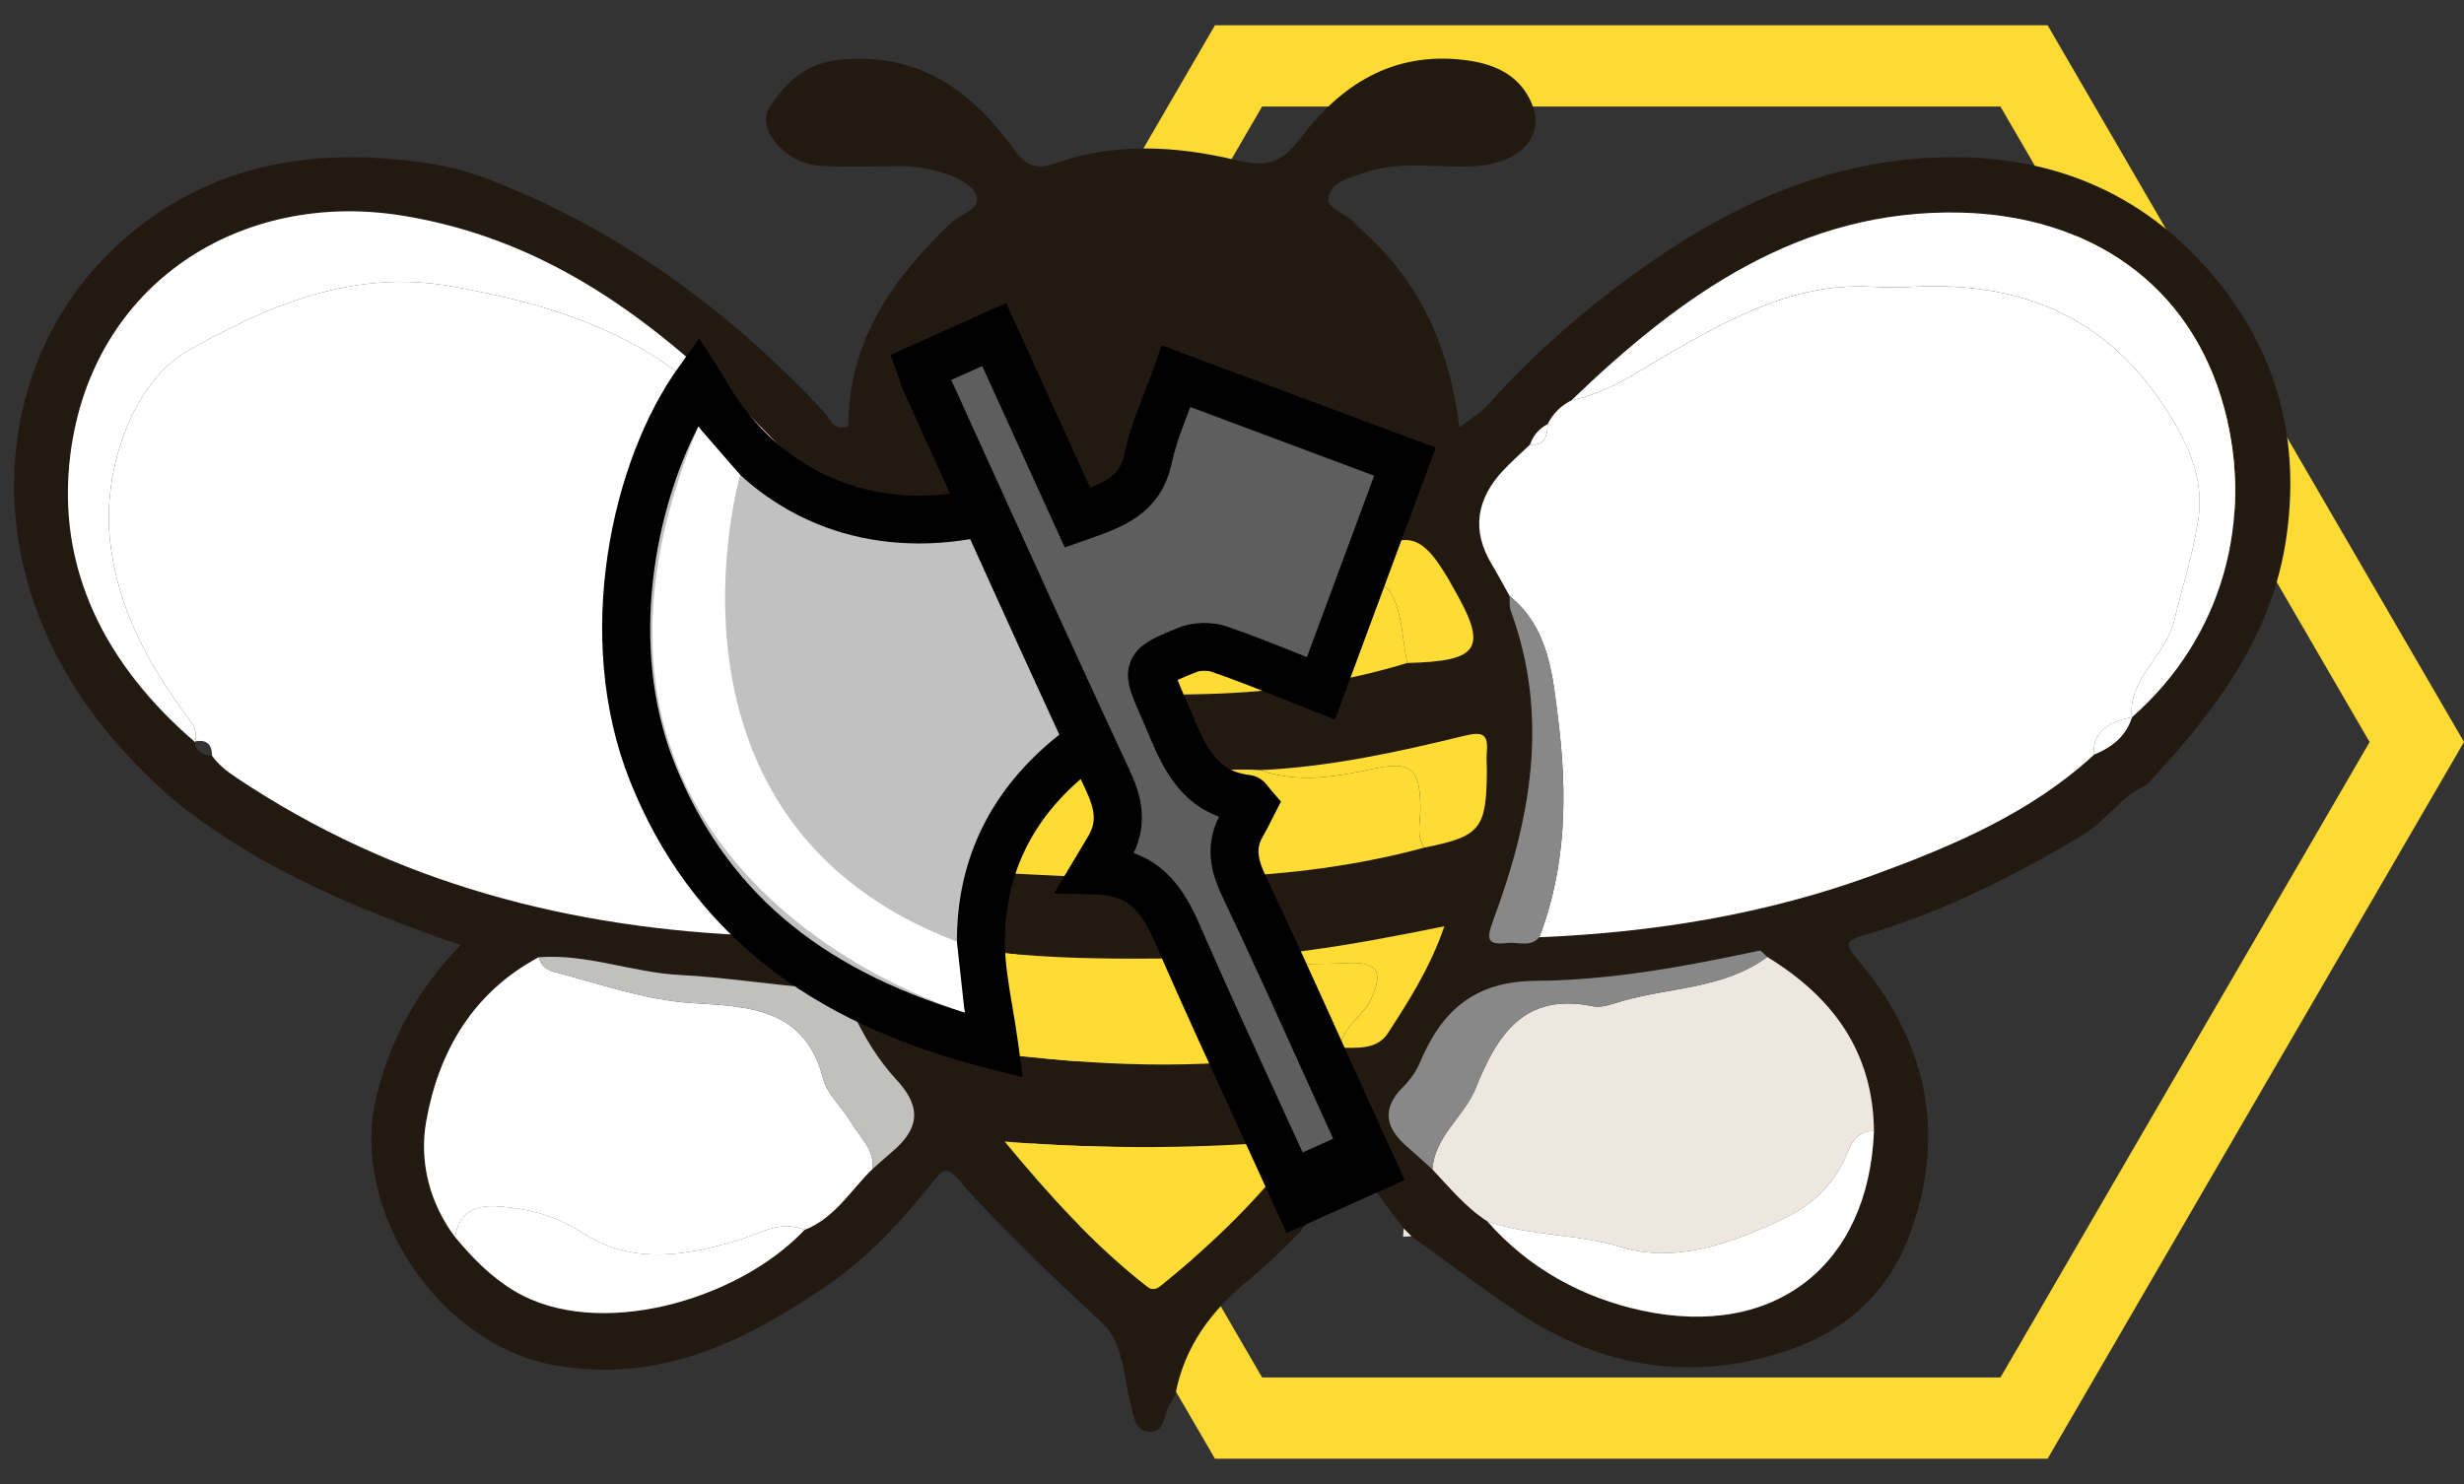
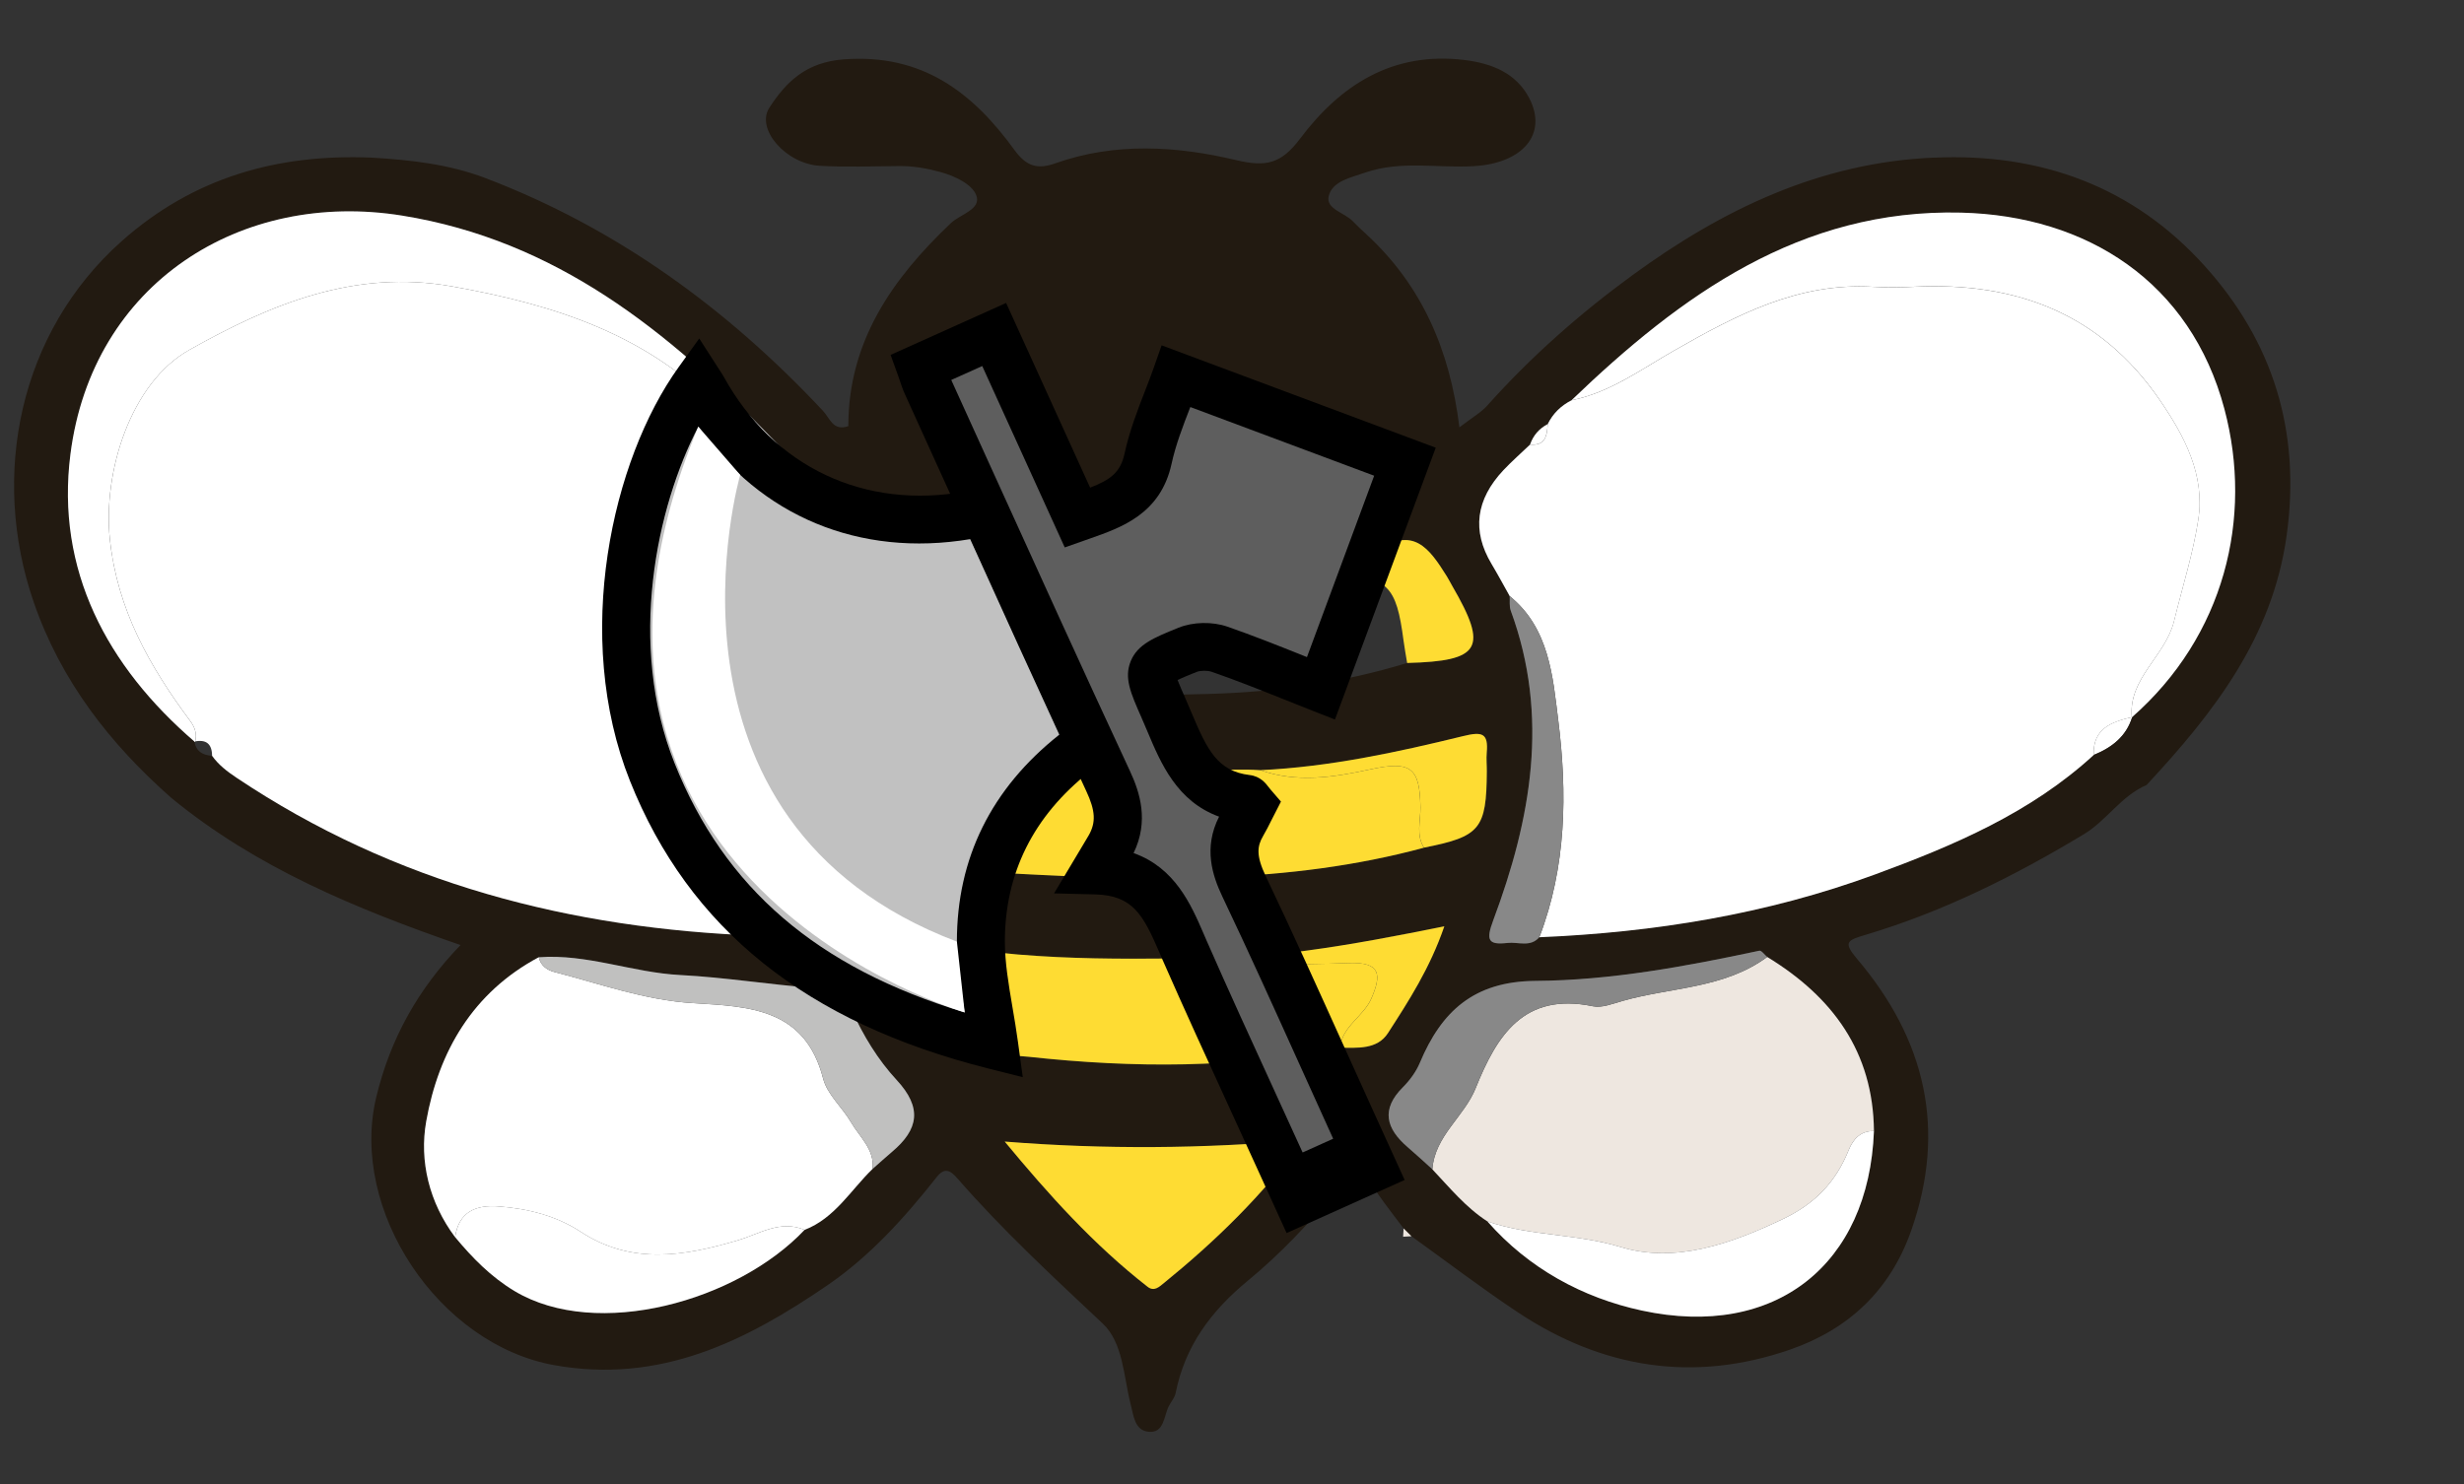
<svg xmlns="http://www.w3.org/2000/svg" width="83" height="50" viewBox="0 0 83 50" fill="none">
  <rect x="0" y="0" width="83" height="50" fill="#333333" stroke="none" />
  <path d="M70.525 25.437C70.495 24.546 71.126 24.319 71.824 24.159C71.623 24.817 71.135 25.189 70.525 25.437Z" fill="white" />
-   <path d="M68.975 49.148H40.926L26.901 25.001L40.926 0.852H68.975L83 24.999L68.975 49.146V49.148ZM42.516 46.41H67.386L79.821 25.001L67.385 3.589H42.514L30.08 24.999L42.514 46.409L42.516 46.41Z" fill="#FDDB33" />
  <path d="M65.157 5.312C68.746 5.151 71.854 6.289 74.256 8.95C76.575 11.517 77.511 14.549 77.026 18.04C76.548 21.486 74.562 24.025 72.308 26.448C71.454 26.814 70.966 27.642 70.195 28.107C67.882 29.503 65.471 30.709 62.876 31.486C62.229 31.68 62.064 31.728 62.558 32.31C64.86 35.024 65.581 38.059 64.374 41.475C63.668 43.474 62.27 44.785 60.307 45.468C57.048 46.599 53.971 46.104 51.123 44.211C49.9 43.398 48.733 42.506 47.541 41.649L47.544 41.653C47.455 41.566 47.367 41.478 47.279 41.391L47.283 41.393C46.987 40.996 46.679 40.606 46.397 40.2C45.963 39.577 45.627 39.379 45.013 40.118C44.111 41.202 43.13 42.247 42.043 43.142C40.793 44.17 39.916 45.351 39.601 46.937C39.569 47.093 39.446 47.23 39.37 47.379C39.198 47.72 39.217 48.299 38.681 48.239C38.218 48.187 38.183 47.691 38.081 47.29C37.846 46.361 37.832 45.239 37.145 44.593C35.46 43.01 33.767 41.443 32.247 39.699C32.003 39.42 31.813 39.329 31.554 39.657C30.475 41.024 29.307 42.322 27.866 43.308C25.111 45.193 22.23 46.631 18.675 45.996C14.773 45.299 11.76 40.772 12.674 36.967C13.15 34.984 14.089 33.319 15.512 31.841C11.977 30.616 8.622 29.228 5.765 26.878C3.693 25.048 2.05 22.938 1.135 20.286C-0.336 16.017 0.644 11.194 4.105 8.12C6.524 5.972 9.356 5.179 12.522 5.311C13.829 5.387 15.134 5.535 16.355 6.001C20.783 7.688 24.505 10.407 27.72 13.84C27.964 14.1 28.057 14.535 28.576 14.358C28.576 11.499 30.06 9.388 32.031 7.517C32.349 7.214 33.066 7.056 32.885 6.579C32.746 6.213 32.185 5.935 31.674 5.795C31.215 5.669 30.768 5.593 30.297 5.595C29.404 5.601 28.506 5.638 27.615 5.586C26.477 5.52 25.448 4.35 25.916 3.629C26.482 2.758 27.151 2.096 28.421 2C31.07 1.799 32.773 3.125 34.17 5.051C34.586 5.623 34.959 5.71 35.545 5.504C37.561 4.789 39.627 4.917 41.636 5.394C42.648 5.635 43.157 5.519 43.796 4.669C45.145 2.875 46.902 1.724 49.333 2.022C50.275 2.137 51.078 2.475 51.511 3.304C52.142 4.512 51.302 5.5 49.648 5.598C48.425 5.671 47.181 5.397 45.975 5.819C45.492 5.987 44.882 6.103 44.758 6.605C44.65 7.043 45.29 7.162 45.568 7.453C45.715 7.606 45.871 7.75 46.026 7.893C47.886 9.607 48.84 11.781 49.16 14.399C49.588 14.068 49.885 13.903 50.1 13.663C51.57 12.017 53.217 10.565 54.998 9.265C58.031 7.053 61.316 5.471 65.159 5.309L65.157 5.312ZM39.437 32.295C36.026 32.327 32.623 32.274 28.945 31.181C30.055 33.019 30.315 35.033 32.517 35.469C33.215 35.607 33.952 35.53 34.666 35.608C38.172 35.989 41.665 36.002 45.137 35.3C45.729 35.304 46.391 35.369 46.753 34.809C47.455 33.722 48.164 32.63 48.652 31.211C45.517 31.841 42.511 32.398 39.437 32.296V32.295ZM71.823 24.159L71.811 24.171C74.935 21.431 75.904 17.447 74.931 13.782C73.795 9.508 70.31 7.269 66.063 7.165C60.648 7.032 56.619 9.95 52.938 13.487C52.582 13.667 52.31 13.931 52.135 14.29C51.846 14.441 51.649 14.67 51.541 14.977C51.241 15.264 50.928 15.538 50.644 15.841C49.71 16.831 49.577 17.883 50.242 18.995C50.455 19.352 50.651 19.721 50.856 20.083C50.865 20.247 50.837 20.427 50.892 20.576C52.202 24.137 51.573 27.602 50.301 31.006C50.05 31.676 50.123 31.845 50.783 31.769C51.141 31.728 51.551 31.927 51.854 31.576C55.727 31.415 59.516 30.803 63.165 29.459C65.821 28.482 68.408 27.382 70.526 25.437C71.136 25.188 71.624 24.817 71.825 24.159H71.823ZM6.55 24.984C6.604 25.319 6.831 25.444 7.143 25.465C7.362 25.771 7.646 25.988 7.965 26.202C13.286 29.765 19.224 31.297 25.563 31.527C26.141 31.919 26.793 31.871 27.378 31.657C27.61 31.572 27.372 31.117 27.274 30.865C25.751 26.921 25.479 22.989 27.346 19.066C28.056 17.968 27.977 16.92 27.11 15.923C26.751 15.514 26.357 15.134 25.98 14.74C22.502 11.153 18.731 8.1 13.547 7.264C8.133 6.391 3.108 9.53 2.373 15.306C1.879 19.191 3.591 22.443 6.571 25L6.551 24.984H6.55ZM42.456 25.949C41.271 25.871 40.105 26.041 38.928 26.136C35.739 26.394 32.614 25.815 29.514 25.159C27.322 24.697 27.319 24.65 27.708 26.878C27.803 27.423 27.778 28.054 28.589 28.224C30.404 28.604 32.19 29.326 34.016 29.425C38.686 29.678 43.379 29.803 47.969 28.56C49.866 28.185 50.072 27.935 50.086 25.993C50.088 25.782 50.064 25.57 50.084 25.362C50.143 24.698 49.929 24.645 49.284 24.803C47.041 25.352 44.78 25.841 42.459 25.949H42.456ZM44.513 19.102C43.693 19.322 42.853 19.305 42.015 19.305C39.547 19.306 37.079 19.265 34.612 19.321C33.608 19.344 32.673 19.127 31.759 18.819C29.768 18.148 29.777 18.119 28.728 19.939C28.58 20.195 28.445 20.458 28.299 20.714C27.887 21.435 27.921 21.812 28.89 22.103C32.753 23.267 36.695 23.494 40.693 23.381C42.98 23.317 45.214 23.005 47.4 22.337C49.884 22.274 50.139 21.84 48.919 19.742C48.855 19.633 48.802 19.519 48.734 19.413C48.155 18.49 47.59 17.663 46.326 18.623C45.842 18.991 45.156 19.079 44.513 19.101V19.102ZM59.528 32.242C59.44 32.168 59.334 32.019 59.265 32.034C56.776 32.565 54.259 33.031 51.722 33.05C49.646 33.066 48.555 34.08 47.83 35.808C47.702 36.112 47.491 36.401 47.257 36.635C46.507 37.385 46.695 38.031 47.418 38.652C47.7 38.896 47.973 39.149 48.251 39.398C48.836 40.017 49.376 40.682 50.103 41.151C51.495 42.737 53.316 43.727 55.304 44.155C59.806 45.128 62.956 42.605 63.125 38.107C63.1 35.441 61.736 33.586 59.529 32.242H59.528ZM29.394 39.383C29.612 39.19 29.826 38.994 30.049 38.807C30.947 38.048 31.074 37.322 30.2 36.382C29.576 35.711 29.07 34.883 28.697 34.043C28.41 33.398 28.015 33.331 27.427 33.287C25.921 33.174 24.424 32.927 22.917 32.851C21.307 32.769 19.778 32.131 18.149 32.251C15.923 33.441 14.775 35.433 14.359 37.779C14.121 39.119 14.458 40.516 15.331 41.682C15.912 42.38 16.53 43.016 17.331 43.498C20.112 45.168 24.84 43.836 27.105 41.437C28.129 41.039 28.657 40.096 29.395 39.382L29.394 39.383ZM33.844 38.463C35.325 40.255 36.846 41.945 38.658 43.356C38.878 43.528 39.049 43.359 39.213 43.224C40.945 41.815 42.534 40.27 43.898 38.41C40.532 38.704 37.221 38.733 33.844 38.463Z" fill="#221A11" />
  <path d="M65.155 46.402C65.214 46.352 65.273 46.301 65.331 46.25C65.272 46.301 65.213 46.352 65.155 46.402Z" fill="#C0C0BF" />
  <path d="M52.134 14.29C52.31 13.932 52.581 13.668 52.936 13.487C54.234 13.227 55.29 12.44 56.397 11.809C58.487 10.617 60.569 9.517 63.081 9.663C63.547 9.691 64.016 9.685 64.481 9.662C67.914 9.495 70.75 10.562 72.754 13.481C73.6 14.712 74.28 16.015 74.05 17.509C73.875 18.653 73.511 19.789 73.235 20.921C72.941 22.12 71.686 22.844 71.811 24.173L71.823 24.16C71.126 24.321 70.495 24.549 70.525 25.439C68.405 27.385 65.82 28.484 63.164 29.461C59.514 30.803 55.727 31.415 51.853 31.578C52.767 29.201 52.796 26.71 52.489 24.262C52.306 22.799 52.19 21.166 50.855 20.085C50.651 19.722 50.454 19.354 50.241 18.997C49.578 17.886 49.712 16.834 50.642 15.842C50.928 15.54 51.24 15.266 51.54 14.979C52.062 15.025 52.114 14.674 52.134 14.292V14.29Z" fill="white" />
  <path d="M25.98 14.74C26.357 15.133 26.752 15.512 27.11 15.923C27.981 16.918 28.06 17.966 27.346 19.066C27.185 19.192 26.966 19.287 26.873 19.451C25.873 21.222 25.257 23.104 25.085 25.147C24.902 27.308 25.363 29.404 25.563 31.527C19.224 31.297 13.287 29.764 7.966 26.202C7.646 25.988 7.363 25.771 7.144 25.464C7.141 25.066 6.948 24.901 6.55 24.984L6.57 25C6.64 24.738 6.574 24.516 6.41 24.294C5.046 22.458 3.954 20.558 3.702 18.171C3.462 15.91 4.396 12.899 6.382 11.785C9.1 10.261 11.936 9.059 15.229 9.649C18.679 10.268 21.902 11.282 24.364 13.941C24.802 14.414 25.239 14.878 25.98 14.74Z" fill="white" />
  <path d="M15.329 41.682C14.457 40.516 14.119 39.119 14.357 37.779C14.775 35.433 15.921 33.441 18.148 32.251C18.212 32.532 18.424 32.684 18.672 32.748C20.22 33.15 21.738 33.7 23.352 33.798C25.245 33.911 27.12 33.976 27.727 36.338C27.864 36.874 28.375 37.309 28.67 37.817C28.958 38.314 29.464 38.719 29.394 39.382C28.656 40.096 28.128 41.039 27.103 41.437C26.283 41.092 25.59 41.57 24.86 41.787C23.057 42.322 21.281 42.629 19.56 41.501C18.733 40.958 17.783 40.723 16.797 40.647C16.022 40.589 15.456 40.829 15.329 41.683V41.682Z" fill="white" />
  <path d="M50.101 41.15C49.374 40.68 48.833 40.015 48.249 39.397C48.329 38.27 49.322 37.626 49.708 36.664C50.421 34.889 51.329 33.423 53.655 33.903C53.959 33.966 54.318 33.82 54.64 33.728C56.277 33.258 58.077 33.315 59.528 32.242C61.735 33.587 63.098 35.441 63.124 38.107C62.672 38.102 62.423 38.377 62.273 38.749C61.841 39.818 61.155 40.549 60.055 41.074C58.289 41.917 56.419 42.572 54.591 42.015C53.096 41.559 51.55 41.653 50.101 41.151V41.15Z" fill="#EEE7E0" />
-   <path d="M47.4 22.337C45.215 23.005 42.981 23.317 40.693 23.381C36.696 23.494 32.755 23.267 28.89 22.103C27.921 21.812 27.887 21.435 28.3 20.714C28.445 20.458 28.581 20.195 28.728 19.939C29.777 18.118 29.769 18.148 31.759 18.819C32.672 19.127 33.608 19.343 34.612 19.321C37.078 19.265 39.546 19.307 42.015 19.304C42.853 19.304 43.693 19.321 44.513 19.102C44.661 19.17 44.804 19.285 44.955 19.299C46.76 19.459 47.034 19.725 47.279 21.589C47.312 21.839 47.359 22.088 47.4 22.339V22.337Z" fill="#FEDC33" />
  <path d="M47.968 28.56C43.378 29.803 38.684 29.678 34.015 29.425C32.19 29.327 30.403 28.604 28.587 28.224C27.776 28.054 27.801 27.423 27.706 26.878C27.318 24.65 27.322 24.695 29.513 25.159C32.613 25.815 35.738 26.394 38.927 26.137C40.104 26.042 41.271 25.871 42.455 25.949C43.69 26.381 44.916 26.193 46.152 25.923C47.538 25.62 47.826 25.867 47.846 27.207C47.853 27.658 47.692 28.131 47.966 28.562L47.968 28.56Z" fill="#FEDC33" />
  <path d="M25.98 14.74C25.239 14.877 24.801 14.413 24.363 13.941C21.903 11.282 18.679 10.268 15.229 9.649C11.936 9.06 9.1 10.26 6.382 11.786C4.395 12.901 3.462 15.911 3.701 18.172C3.955 20.558 5.046 22.458 6.409 24.294C6.573 24.516 6.641 24.737 6.569 25.001C3.59 22.443 1.877 19.191 2.372 15.306C3.107 9.53 8.132 6.391 13.545 7.264C18.73 8.1 22.501 11.155 25.978 14.74H25.98Z" fill="white" />
  <path d="M71.811 24.171C71.687 22.843 72.941 22.119 73.234 20.92C73.511 19.788 73.875 18.652 74.049 17.508C74.278 16.013 73.598 14.712 72.754 13.48C70.751 10.561 67.913 9.493 64.481 9.66C64.016 9.684 63.547 9.689 63.081 9.662C60.569 9.515 58.487 10.614 56.397 11.808C55.29 12.438 54.236 13.225 52.936 13.486C56.616 9.949 60.646 7.031 66.062 7.164C70.309 7.268 73.793 9.508 74.929 13.781C75.903 17.446 74.933 21.43 71.81 24.17L71.811 24.171Z" fill="white" />
  <path d="M45.137 35.299C41.665 36.001 38.172 35.987 34.666 35.607C33.952 35.529 33.215 35.606 32.517 35.467C30.317 35.032 30.055 33.018 28.945 31.18C32.623 32.273 36.026 32.327 39.436 32.294C39.626 32.355 39.817 32.469 40.009 32.469C41.819 32.478 43.632 32.516 45.441 32.447C46.526 32.406 46.532 32.862 46.196 33.636C45.93 34.248 45.213 34.571 45.136 35.298L45.137 35.299Z" fill="#FEDC33" />
  <path d="M33.844 38.462C37.221 38.731 40.532 38.703 43.898 38.408C42.534 40.27 40.945 41.815 39.213 43.223C39.048 43.357 38.878 43.526 38.658 43.355C36.846 41.943 35.325 40.253 33.844 38.462Z" fill="#FEDC33" />
  <path d="M50.102 41.15C51.55 41.652 53.094 41.558 54.591 42.014C56.418 42.571 58.288 41.916 60.055 41.073C61.155 40.548 61.841 39.817 62.273 38.748C62.425 38.375 62.674 38.101 63.124 38.106C62.955 42.605 59.806 45.127 55.303 44.155C53.315 43.726 51.493 42.738 50.102 41.151V41.15Z" fill="white" />
  <path d="M15.33 41.682C15.455 40.828 16.022 40.587 16.797 40.646C17.783 40.721 18.732 40.957 19.56 41.5C21.281 42.628 23.057 42.321 24.861 41.786C25.59 41.57 26.284 41.091 27.103 41.436C24.839 43.835 20.111 45.166 17.33 43.497C16.529 43.015 15.912 42.379 15.33 41.681V41.682Z" fill="white" />
  <path d="M59.528 32.24C58.078 33.315 56.277 33.257 54.64 33.727C54.318 33.818 53.959 33.965 53.654 33.902C51.329 33.422 50.42 34.886 49.707 36.662C49.321 37.624 48.329 38.27 48.249 39.395C47.973 39.146 47.699 38.892 47.416 38.65C46.694 38.028 46.505 37.382 47.255 36.632C47.489 36.398 47.702 36.108 47.828 35.806C48.554 34.078 49.644 33.063 51.72 33.048C54.258 33.03 56.774 32.562 59.263 32.031C59.334 32.016 59.438 32.167 59.526 32.239L59.528 32.24Z" fill="#888888" />
  <path d="M29.394 39.382C29.464 38.719 28.957 38.314 28.67 37.818C28.375 37.31 27.864 36.876 27.727 36.338C27.12 33.976 25.246 33.911 23.351 33.798C21.738 33.701 20.219 33.152 18.672 32.748C18.424 32.684 18.212 32.532 18.148 32.252C19.776 32.13 21.307 32.769 22.916 32.851C24.422 32.928 25.921 33.174 27.427 33.288C28.015 33.331 28.41 33.398 28.697 34.043C29.072 34.882 29.576 35.71 30.199 36.382C31.072 37.321 30.947 38.049 30.049 38.807C29.828 38.994 29.613 39.191 29.394 39.383V39.382Z" fill="#C0C0BF" />
  <path d="M50.854 20.083C52.19 21.164 52.307 22.797 52.489 24.26C52.794 26.709 52.767 29.199 51.852 31.576C51.55 31.927 51.139 31.728 50.781 31.77C50.122 31.845 50.049 31.677 50.3 31.006C51.572 27.602 52.201 24.137 50.89 20.576C50.835 20.427 50.864 20.249 50.854 20.083Z" fill="#888888" />
  <path d="M25.563 31.526C25.363 29.403 24.902 27.307 25.085 25.146C25.257 23.102 25.873 21.221 26.873 19.45C26.966 19.285 27.186 19.192 27.346 19.065C25.479 22.988 25.75 26.918 27.274 30.864C27.372 31.115 27.61 31.571 27.379 31.656C26.794 31.869 26.142 31.918 25.563 31.526Z" fill="#888888" />
  <path d="M47.968 28.56C47.694 28.131 47.855 27.657 47.848 27.205C47.827 25.866 47.539 25.621 46.153 25.922C44.918 26.191 43.693 26.38 42.456 25.948C44.778 25.838 47.038 25.351 49.281 24.802C49.928 24.643 50.14 24.697 50.081 25.361C50.063 25.57 50.086 25.782 50.084 25.991C50.07 27.933 49.863 28.185 47.966 28.559L47.968 28.56Z" fill="#FEDC33" />
  <path d="M47.4 22.337C47.359 22.087 47.312 21.839 47.279 21.587C47.034 19.723 46.761 19.458 44.955 19.298C44.802 19.284 44.659 19.169 44.513 19.101C45.156 19.08 45.842 18.991 46.326 18.623C47.59 17.663 48.155 18.49 48.734 19.413C48.802 19.519 48.855 19.633 48.919 19.742C50.137 21.84 49.884 22.274 47.4 22.337Z" fill="#FEDC33" />
  <path d="M45.137 35.299C45.213 34.571 45.931 34.249 46.197 33.638C46.533 32.862 46.528 32.407 45.443 32.448C43.634 32.517 41.822 32.48 40.01 32.47C39.819 32.47 39.627 32.355 39.438 32.295C42.512 32.396 45.517 31.841 48.652 31.21C48.164 32.629 47.454 33.721 46.753 34.808C46.391 35.367 45.73 35.303 45.137 35.299Z" fill="#FEDC33" />
  <path d="M52.133 14.29C52.114 14.672 52.062 15.024 51.54 14.977C51.647 14.671 51.844 14.441 52.133 14.29Z" fill="white" />
  <path d="M47.545 41.652C47.452 41.657 47.358 41.663 47.264 41.668C47.27 41.575 47.275 41.482 47.281 41.389C47.369 41.477 47.457 41.564 47.545 41.652Z" fill="#EEE7E0" />
  <path d="M33.492 35.221C33.325 33.984 33.044 32.855 33.042 31.726C33.041 29.117 34.155 26.984 36.207 25.366C36.574 25.077 36.627 24.869 36.446 24.475C35.416 22.243 34.403 20.003 33.386 17.762C33.25 17.463 33.148 17.263 32.704 17.345C28.907 18.04 25.518 16.424 23.671 13.081C23.627 13 23.572 12.926 23.517 12.84C21.593 15.515 20.068 21.241 21.975 26.019C24.069 31.263 28.262 33.906 33.492 35.221Z" fill="#C1C1C1" />
  <path d="M34.455 36.293L33.294 36.001C27.157 34.458 23.208 31.289 21.223 26.316C19.277 21.444 20.613 15.495 22.858 12.372L23.554 11.404L24.243 12.476C24.293 12.55 24.338 12.621 24.38 12.695C26.063 15.741 29.12 17.185 32.556 16.555C33.635 16.357 33.991 17.14 34.123 17.434L34.462 18.18C35.348 20.136 36.265 22.158 37.179 24.141C37.518 24.875 37.364 25.481 36.708 25.997C34.81 27.493 33.849 29.421 33.849 31.726C33.849 32.429 33.974 33.162 34.105 33.936C34.17 34.319 34.237 34.711 34.291 35.113L34.452 36.293H34.455ZM23.523 14.377C22.112 17.078 21.124 21.708 22.726 25.722C24.4 29.917 27.521 32.605 32.495 34.111C32.358 33.303 32.233 32.533 32.233 31.726C32.231 28.914 33.392 26.567 35.683 24.752C34.774 22.784 33.865 20.779 32.987 18.838L32.681 18.165C28.951 18.789 25.606 17.389 23.523 14.375V14.377Z" fill="black" />
  <path d="M43.475 39.893C44.347 39.502 45.132 39.149 45.978 38.768C45.802 38.38 45.644 38.035 45.487 37.688C44.3 35.079 43.14 32.455 41.907 29.866C41.558 29.132 41.43 28.485 41.845 27.769C41.979 27.539 42.09 27.298 42.183 27.122C42.062 26.981 42.034 26.916 42 26.912C40.197 26.695 39.791 25.214 39.205 23.885C38.591 22.495 38.569 22.477 40.003 21.896C40.319 21.769 40.761 21.764 41.084 21.876C42.246 22.278 43.382 22.756 44.498 23.194C45.474 20.559 46.416 18.019 47.329 15.557C44.907 14.653 42.337 13.692 39.623 12.679C39.33 13.513 38.891 14.462 38.673 15.46C38.39 16.766 37.386 17.057 36.297 17.442C35.362 15.386 34.439 13.355 33.49 11.272C32.643 11.653 31.863 12.003 31.016 12.385C31.086 12.578 31.143 12.779 31.228 12.966C33.253 17.42 35.262 21.88 37.326 26.314C37.692 27.1 37.807 27.792 37.375 28.546C37.255 28.756 37.129 28.961 36.907 29.332C38.888 29.381 39.34 30.733 39.906 32.024C40.95 34.407 42.052 36.766 43.13 39.135C43.239 39.373 43.347 39.611 43.477 39.897L43.475 39.893Z" fill="#5E5E5E" />
  <path d="M47.316 39.755L43.339 41.544L42.392 39.464C42.075 38.767 41.756 38.072 41.438 37.377C40.683 35.731 39.904 34.03 39.163 32.343L39.055 32.092C38.508 30.826 38.164 30.166 36.886 30.134L35.506 30.1L36.407 28.592C36.515 28.414 36.594 28.281 36.672 28.147C36.922 27.709 36.901 27.317 36.59 26.651C34.988 23.209 33.394 19.696 31.852 16.298L30.489 13.296C30.413 13.131 30.358 12.967 30.31 12.823C30.291 12.767 30.273 12.711 30.252 12.655L30 11.957L33.891 10.207L36.721 16.43C37.407 16.164 37.743 15.915 37.879 15.289C38.044 14.528 38.325 13.803 38.574 13.162C38.675 12.904 38.771 12.653 38.856 12.412L39.129 11.635L48.363 15.084L44.968 24.242L44.198 23.94C43.893 23.819 43.584 23.696 43.274 23.573C42.472 23.252 41.642 22.92 40.814 22.634C40.672 22.585 40.434 22.588 40.306 22.64C40.098 22.723 39.837 22.828 39.667 22.912C39.729 23.076 39.834 23.312 39.929 23.528L39.943 23.561C40.012 23.715 40.076 23.871 40.142 24.027C40.667 25.271 41.015 25.983 42.094 26.113C42.455 26.154 42.64 26.398 42.72 26.503C42.737 26.526 42.761 26.558 42.797 26.599L43.149 27.008L42.822 27.647C42.742 27.809 42.649 27.994 42.545 28.171C42.349 28.508 42.305 28.824 42.637 29.521C43.535 31.405 44.406 33.337 45.249 35.203C45.572 35.922 45.897 36.639 46.223 37.356L47.315 39.755H47.316ZM43.88 38.829L44.908 38.366L44.75 38.018C44.424 37.3 44.099 36.581 43.774 35.861C42.934 34.002 42.067 32.079 41.176 30.209C40.839 29.502 40.531 28.564 41.065 27.515C39.643 26.999 39.1 25.713 38.653 24.649C38.591 24.501 38.529 24.353 38.464 24.208L38.45 24.175C38.083 23.342 37.86 22.84 38.088 22.277C38.321 21.708 38.869 21.485 39.698 21.149C40.189 20.951 40.838 20.937 41.35 21.115C42.212 21.415 43.06 21.753 43.88 22.081C43.928 22.1 43.977 22.12 44.025 22.139L46.289 16.028L40.096 13.714C40.092 13.722 40.089 13.732 40.086 13.74C39.848 14.353 39.603 14.988 39.464 15.627C39.097 17.311 37.779 17.773 36.717 18.144L35.866 18.444L33.087 12.333L32.043 12.802L33.329 15.634C34.87 19.028 36.461 22.538 38.061 25.974C38.399 26.7 38.708 27.661 38.185 28.742C39.586 29.24 40.126 30.491 40.543 31.457L40.648 31.7C41.383 33.375 42.159 35.071 42.911 36.71C43.23 37.407 43.55 38.103 43.866 38.801L43.88 38.83V38.829ZM41.896 27.709C41.896 27.709 41.903 27.709 41.906 27.709C41.903 27.709 41.899 27.709 41.896 27.709Z" fill="black" />
  <path d="M24.934 15.999C24.934 15.999 21.55 27.676 32.233 31.726L32.496 34.111C32.496 34.111 17.155 29.639 23.523 14.376L24.932 15.999H24.934Z" fill="white" />
</svg>